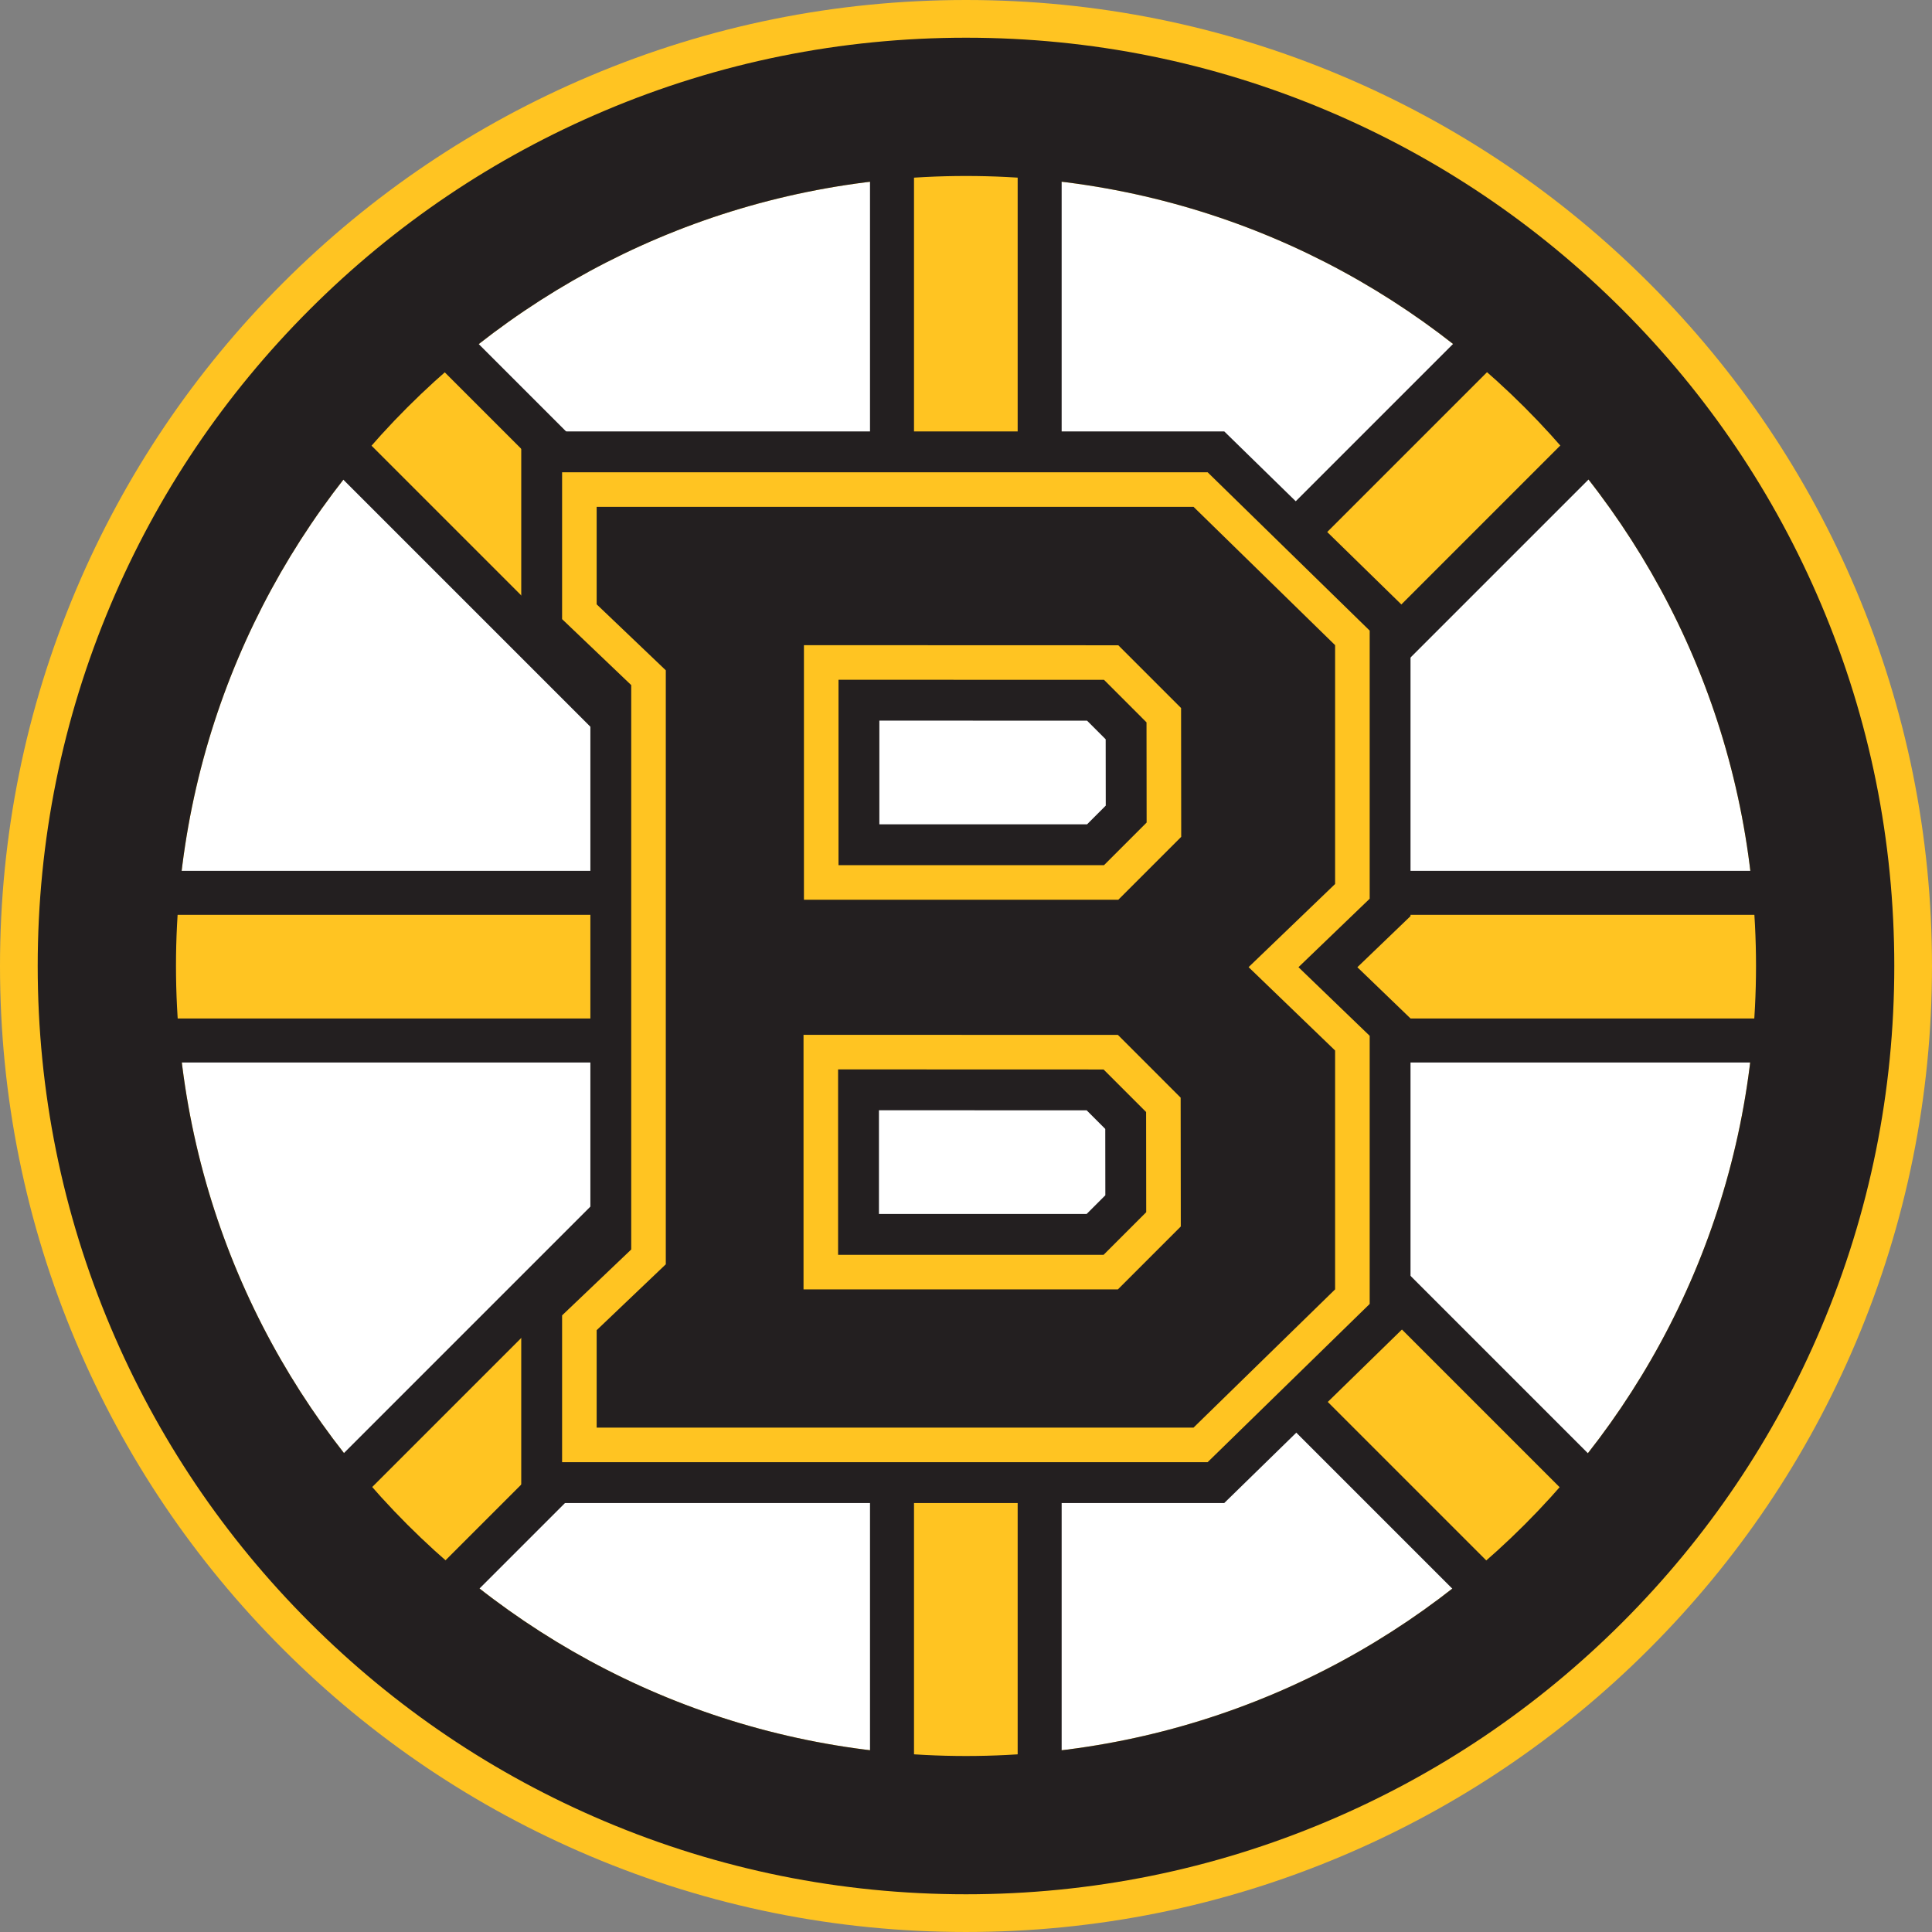
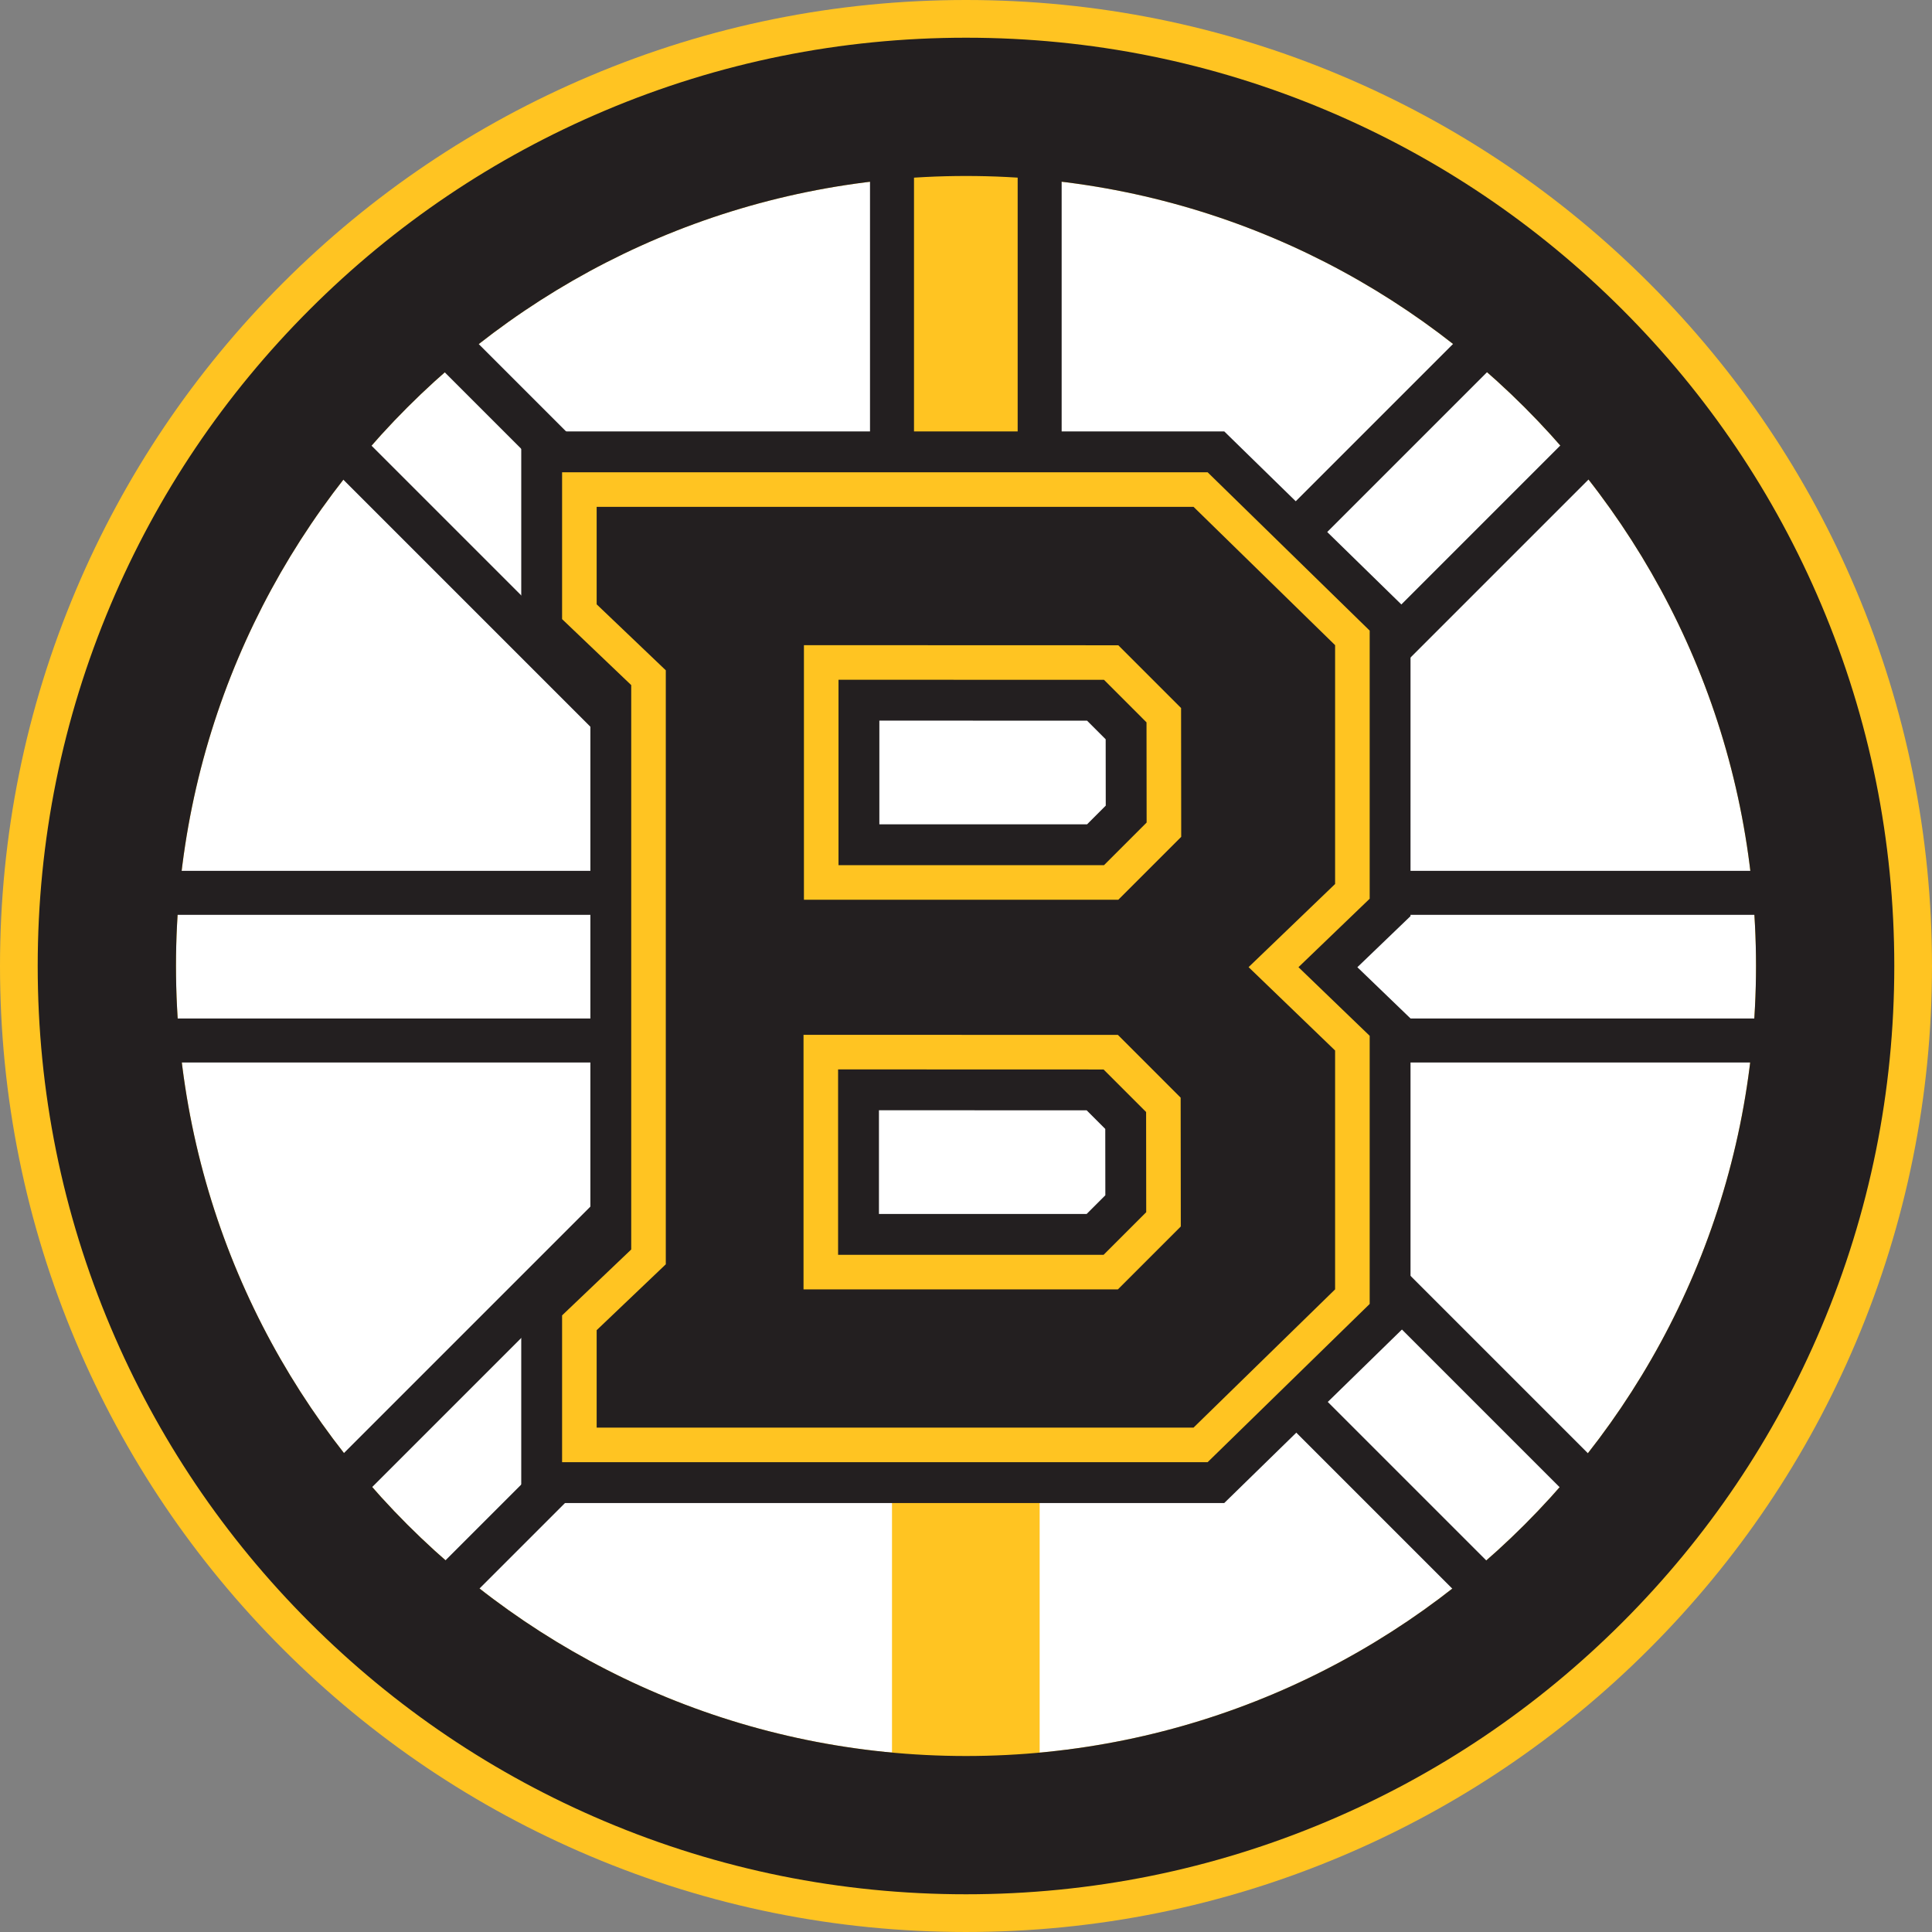
<svg xmlns="http://www.w3.org/2000/svg" version="1.1" id="Layer_8" x="0px" y="0px" width="226.979px" height="226.979px" viewBox="0 0 226.979 226.979" enable-background="new 0 0 226.979 226.979" xml:space="preserve">
  <rect x="0" y="0" width="226.979" height="226.979" fill="#808080" stroke="none" />
  <g id="Layer_7">
    <g>
      <path fill="#FFFFFF" d="M113.49,216.642c-27.553,0-53.457-10.73-72.94-30.213c-19.482-19.484-30.212-45.389-30.212-72.939    c0-27.553,10.729-53.457,30.212-72.939c19.483-19.482,45.387-30.212,72.94-30.212c27.552,0,53.455,10.73,72.938,30.212    c19.482,19.482,30.214,45.387,30.214,72.939c0,27.551-10.731,53.455-30.214,72.939    C166.945,205.911,141.041,216.642,113.49,216.642L113.49,216.642z" />
      <path fill="#FFC422" d="M113.489,20.675c51.258,0,92.815,41.554,92.815,92.814c0,51.257-41.557,92.814-92.815,92.814    c-51.26,0-92.814-41.558-92.814-92.814C20.675,62.229,62.229,20.675,113.489,20.675 M113.489,0    C98.178,0,83.313,3.003,69.308,8.927C55.791,14.644,43.656,22.824,33.24,33.24S14.644,55.791,8.927,69.308    C3.003,83.313,0,98.177,0,113.489c0,15.311,3.003,30.177,8.927,44.18c5.717,13.518,13.897,25.652,24.313,36.067    c10.416,10.417,22.551,18.598,36.067,24.314c14.005,5.924,28.87,8.928,44.182,8.928c15.311,0,30.177-3.004,44.181-8.928    c13.517-5.717,25.651-13.897,36.067-24.313c10.417-10.416,18.597-22.551,24.313-36.067c5.924-14.004,8.928-28.87,8.928-44.181    c0-15.312-3.004-30.177-8.928-44.182c-5.717-13.517-13.896-25.651-24.313-36.067c-10.416-10.416-22.551-18.596-36.067-24.313    C143.667,3.003,128.8,0,113.489,0L113.489,0z" />
    </g>
  </g>
  <g id="Layer_2">
    <g>
      <g>
        <polygon fill="#FFC422" points="122.143,73.221 104.797,73.215 104.797,11.487 122.143,11.487 122.143,73.221    " />
        <path fill="#231F20" d="M124.727,8.903v66.903l-22.515-0.007V8.903H124.727 M119.559,14.072h-12.178v56.56l12.178,0.004V14.072     L119.559,14.072z" />
      </g>
      <g>
        <polygon fill="#FFC422" points="122.143,215.653 104.796,215.653 104.796,154.066 122.143,154.066 122.143,215.653    " />
-         <path fill="#231F20" d="M124.727,151.481v66.756h-22.515v-66.756H124.727 M119.559,156.65h-12.178v56.418h12.178V156.65     L119.559,156.65z" />
      </g>
      <g>
-         <path fill="#FFC422" d="M179.52,191.887l-42.468-42.468l3.499-3.498l0.759-0.758l-0.002-1.072l-0.015-14.963l50.493,50.492     L179.52,191.887L179.52,191.887z M47.419,191.887L35.153,179.62l52.966-52.965l3.697-3.696v24.529L47.419,191.887L47.419,191.887     z M215.551,122.244h-74.903h-4.998l-2.486-2.486l-0.757-0.757h-1.069l-36.936-0.011l-2.585-0.001v2.585v0.67h-5.524H11.387     v-17.348h74.904h5.574v0.808v2.584h2.584h36.935h1.071l0.757-0.757l2.635-2.635h4.801h74.903V122.244L215.551,122.244z      M91.865,104.231l-3.747-3.746L35.153,47.52l12.266-12.266L91.865,79.7V104.231L91.865,104.231z M141.357,97.949l-0.016-14.771     l-0.001-1.069l-0.757-0.756l-3.582-3.582l42.519-42.517l12.267,12.266L141.357,97.949L141.357,97.949z" />
        <path fill="#231F20" d="M179.52,31.599l15.921,15.921l-54.793,54.792h77.489v22.515h-77.489l54.793,54.793l-15.921,15.921     l-46.122-46.122l5.327-5.326l-0.017-15.135l-7.372-7.373l-36.935-0.011v26.984l-46.982,46.982L31.498,179.62l54.793-54.793H8.803     v-22.515h77.489L31.498,47.52l15.921-15.921l47.03,47.03v27.076h36.935l7.389-7.389l-0.016-15.135l-5.41-5.409L179.52,31.599      M179.52,38.908l-38.862,38.863l1.754,1.754l1.512,1.512l0.002,2.138l0.009,8.542L188.13,47.52L179.52,38.908L179.52,38.908z      M47.419,38.909l-8.611,8.611L89.28,97.992V80.77L47.419,38.909L47.419,38.909z M212.967,107.481h-72.319h-3.731l-1.878,1.878     l-1.513,1.514h-2.142H94.449H89.28v-3.392h-2.989H13.971v12.178h72.321h2.941v-3.256l5.171,0.002l36.934,0.012l2.14,0.001     l1.514,1.513l1.729,1.729h3.929h72.319V107.481L212.967,107.481z M89.232,129.196L38.808,179.62l8.611,8.611l41.813-41.813     V129.196L89.232,129.196z M143.884,135.373l0.009,8.715l0.003,2.145l-1.516,1.517l-1.673,1.67l38.813,38.813l8.61-8.611     L143.884,135.373L143.884,135.373z" />
      </g>
    </g>
  </g>
  <g id="Layer_3_copy">
    <g>
      <g>
-         <path fill="#231F20" d="M142.025,172.151h-1.803H70.098h-4.431v-4.43v-11.446v-1.897l1.374-1.31l6.749-6.433V80.646l-6.75-6.442     l-1.372-1.309v-1.896V59.546v-4.43h4.431h70.125h1.805l1.291,1.262l16.631,16.25l1.334,1.304v1.865v28.059v1.887l-1.358,1.307     l-6.846,6.578l6.849,6.6l1.355,1.307v1.884v28.063v1.866l-1.335,1.304l-16.631,16.239L142.025,172.151L142.025,172.151z      M98.831,147.051h30.671l4.79-4.79l-0.012-11.466l-4.779-4.78l-30.67-0.009V147.051L98.831,147.051z M98.879,101.275h30.67     l4.791-4.793l-0.012-11.463l-4.781-4.781l-30.668-0.009V101.275L98.879,101.275z" />
        <path fill="#231F20" d="M140.222,59.546l16.631,16.25v28.059l-10.164,9.768l10.164,9.795v28.063l-16.631,16.239H70.098v-11.445     l8.123-7.741V78.75l-8.123-7.751V59.546H140.222 M94.449,105.705h36.935l7.389-7.389l-0.016-15.135l-7.373-7.372l-36.935-0.012     V105.705 M94.401,151.481h36.935l7.389-7.389l-0.017-15.135l-7.372-7.373l-36.935-0.011V151.481 M143.833,50.686h-3.61H70.098     h-8.86v8.86v11.453v3.792l2.743,2.618l5.379,5.133v62.197l-5.375,5.123l-2.747,2.618v3.795v11.445v8.861h8.86h70.125h3.608     l2.581-2.521l16.632-16.239l2.67-2.607v-3.732v-28.063v-3.768l-2.712-2.613l-3.533-3.405l3.525-3.388l2.72-2.615v-3.774V75.796     v-3.73l-2.668-2.607l-16.632-16.25L143.833,50.686L143.833,50.686z M103.31,96.844V84.66l24.403,0.007l2.186,2.187l0.009,7.795     l-2.193,2.194H103.31L103.31,96.844z M103.262,142.62v-12.183l24.402,0.007l2.187,2.188l0.009,7.794l-2.193,2.193H103.262     L103.262,142.62z" />
      </g>
      <g>
        <path fill="#231F20" d="M141.048,169.751h-0.826H70.098h-2.031v-2.03v-11.444v-0.87l0.629-0.6l7.493-7.143V79.619l-7.494-7.151     l-0.628-0.6v-0.869V59.546v-2.031h2.031h70.125h0.826l0.593,0.578l16.631,16.251l0.612,0.597v0.855v28.059v0.865l-0.625,0.599     l-8.641,8.306l8.644,8.329l0.622,0.599v0.864v28.063v0.857l-0.613,0.597l-16.631,16.239L141.048,169.751L141.048,169.751z      M96.432,149.452h34.065l6.197-6.197l-0.016-13.456l-6.182-6.183l-34.065-0.011V149.452L96.432,149.452z M96.48,103.673h34.063     l6.198-6.197l-0.015-13.454l-6.184-6.184L96.48,77.828V103.673L96.48,103.673z" />
        <path fill="#FFC422" d="M140.222,59.546l16.631,16.25v28.059l-10.164,9.768l10.164,9.795v28.063l-16.631,16.239H70.098v-11.445     l8.123-7.741V78.75l-8.123-7.751V59.546H140.222 M94.449,105.705h36.935l7.389-7.389l-0.016-15.135l-7.373-7.372l-36.935-0.012     V105.705 M94.401,151.481h36.935l7.389-7.389l-0.017-15.135l-7.372-7.373l-36.935-0.011V151.481 M141.877,55.485h-1.655H70.098     h-4.061v4.061v11.453v1.738l1.257,1.2l6.865,6.551v66.307l-6.863,6.541l-1.259,1.2v1.739v11.445v4.062h4.061h70.125h1.653     l1.184-1.155l16.631-16.239l1.225-1.195v-1.711v-28.063v-1.728l-1.244-1.197l-7.123-6.865l7.119-6.845l1.248-1.198v-1.729V75.796     v-1.709l-1.224-1.195l-16.631-16.25L141.877,55.485L141.877,55.485z M98.511,101.643V79.859l31.191,0.01l4.995,4.996     l0.013,11.771l-5.008,5.008H98.511L98.511,101.643z M98.462,147.421v-21.784l31.191,0.01l4.996,4.996l0.013,11.771l-5.009,5.008     H98.462L98.462,147.421z" />
      </g>
    </g>
  </g>
  <g id="Layer_6">
    <g>
      <path fill="#231F20" d="M113.489,20.675c51.258,0,92.815,41.554,92.815,92.814c0,51.257-41.557,92.814-92.815,92.814    c-51.26,0-92.814-41.558-92.814-92.814C20.675,62.229,62.229,20.675,113.489,20.675 M113.489,4.431    c-14.715,0-29,2.885-42.456,8.577c-12.989,5.494-24.65,13.355-34.661,23.366c-10.011,10.01-17.872,21.672-23.366,34.66    C7.316,84.489,4.43,98.773,4.43,113.489c0,14.715,2.886,28.999,8.577,42.455c5.494,12.987,13.355,24.649,23.366,34.659    c10.01,10.012,21.672,17.873,34.66,23.367c13.457,5.692,27.741,8.577,42.456,8.577c14.716,0,29-2.885,42.456-8.577    c12.987-5.494,24.649-13.355,34.66-23.366s17.873-21.673,23.366-34.66c5.692-13.456,8.577-27.74,8.577-42.455    c0-14.716-2.885-29-8.577-42.456c-5.493-12.988-13.355-24.65-23.366-34.66c-10.011-10.011-21.673-17.872-34.661-23.366    C142.489,7.316,128.206,4.431,113.489,4.431L113.489,4.431z" />
    </g>
  </g>
</svg>